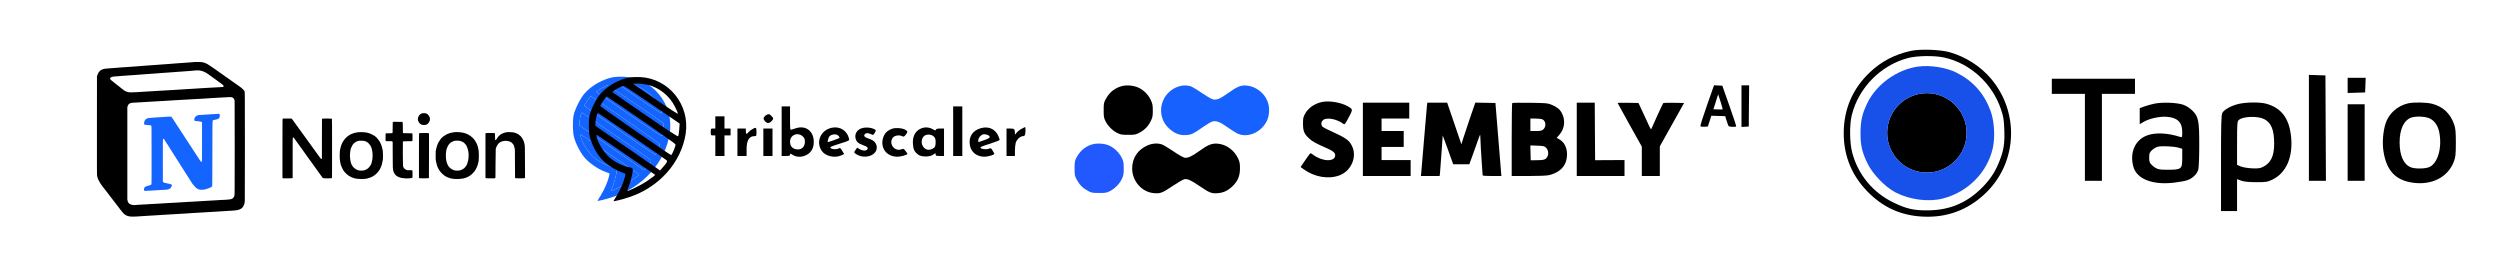
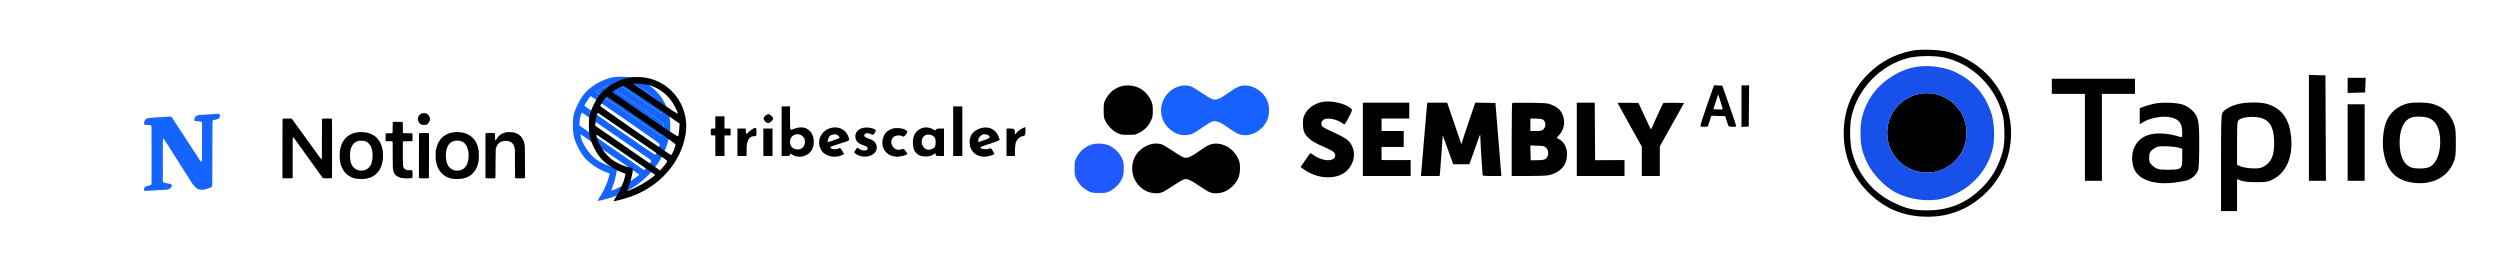
<svg xmlns="http://www.w3.org/2000/svg" width="1540" height="164" viewBox="0 0 1540 164" fill="none">
  <path fill-rule="evenodd" clip-rule="evenodd" d="M260.554 69.703C259.323 69.822 258.282 70.636 257.709 71.929C257.524 72.347 257.465 72.625 257.434 73.211C257.398 73.906 257.413 74.006 257.656 74.612C257.993 75.452 258.393 75.991 258.974 76.383C259.685 76.864 260.205 77.012 261.174 77.01C262.125 77.007 262.717 76.846 263.238 76.446C263.965 75.89 264.343 75.381 264.64 74.557C264.843 73.993 264.865 73.835 264.832 73.194C264.8 72.572 264.752 72.379 264.49 71.833C263.713 70.214 262.434 69.522 260.554 69.703ZM174.124 73.187C174.011 73.349 173.997 75.323 173.995 91.387L173.992 109.406L174.336 109.844H177.12C179.506 109.844 179.93 109.825 180.088 109.715L180.271 109.587V97.294C180.271 85.555 180.278 84.992 180.421 84.816C180.564 84.639 180.581 84.637 180.828 84.765C180.984 84.846 181.275 85.18 181.566 85.612C181.831 86.004 182.121 86.426 182.212 86.549C182.303 86.671 182.513 86.975 182.679 87.223C182.845 87.471 183.04 87.723 183.112 87.784C183.185 87.844 183.245 87.942 183.245 88C183.245 88.059 183.275 88.12 183.311 88.135C183.348 88.15 183.498 88.33 183.644 88.534C183.79 88.739 184.114 89.184 184.363 89.525C184.612 89.866 185.022 90.442 185.275 90.805C185.527 91.169 185.956 91.763 186.227 92.127C186.499 92.49 186.817 92.933 186.934 93.112C187.051 93.29 187.179 93.476 187.218 93.525C187.366 93.708 187.849 94.376 188.235 94.93C188.455 95.244 188.667 95.542 188.706 95.59C188.993 95.949 189.357 96.477 189.357 96.536C189.357 96.576 189.418 96.659 189.492 96.72C189.566 96.782 189.721 96.982 189.836 97.164C189.951 97.346 190.086 97.533 190.137 97.578C190.188 97.624 190.375 97.884 190.552 98.156C190.73 98.429 190.956 98.745 191.055 98.859C191.155 98.972 191.399 99.298 191.597 99.583C192.16 100.389 192.903 101.428 193.445 102.169C193.718 102.541 194.155 103.147 194.417 103.516C194.678 103.884 194.985 104.316 195.098 104.475C195.211 104.634 195.387 104.879 195.489 105.02C195.592 105.161 195.787 105.44 195.923 105.64C196.059 105.84 196.217 106.051 196.273 106.111C196.329 106.17 196.508 106.411 196.671 106.647C196.833 106.884 197.131 107.3 197.333 107.572C197.534 107.845 197.887 108.34 198.118 108.673C198.981 109.919 198.747 109.844 201.76 109.844C204.288 109.844 204.298 109.843 204.426 109.66C204.541 109.495 204.554 107.621 204.554 91.34C204.554 77.345 204.532 73.182 204.455 73.105C204.332 72.982 198.636 72.965 198.442 73.087C198.333 73.156 198.316 74.62 198.3 85.331C198.29 92.021 198.281 97.559 198.279 97.637C198.276 97.821 198.023 97.954 197.792 97.894C197.687 97.867 197.462 97.616 197.257 97.299C197.062 96.999 196.846 96.696 196.777 96.627C196.708 96.557 196.553 96.353 196.434 96.172C196.315 95.992 196.011 95.565 195.758 95.224C195.505 94.884 195.201 94.456 195.082 94.274C194.963 94.093 194.842 93.925 194.812 93.903C194.766 93.867 194.255 93.163 193.593 92.222C193.492 92.079 193.298 91.813 193.161 91.631C193.024 91.45 192.815 91.152 192.695 90.971C192.575 90.789 192.435 90.603 192.382 90.558C192.329 90.512 192.091 90.184 191.852 89.829C191.612 89.473 191.379 89.139 191.333 89.085C191.254 88.994 190.814 88.4 190.493 87.951C190.414 87.84 190.107 87.422 189.812 87.022C189.516 86.623 189.274 86.272 189.274 86.243C189.274 86.214 189.202 86.114 189.114 86.02C188.936 85.829 188.724 85.541 188.143 84.693C187.925 84.375 187.598 83.926 187.416 83.695C187.234 83.464 186.937 83.062 186.755 82.801C186.399 82.29 185.564 81.123 185.126 80.522C184.977 80.318 184.817 80.113 184.77 80.068C184.723 80.023 184.506 79.725 184.289 79.407C184.071 79.089 183.767 78.662 183.613 78.457C183.459 78.253 183.251 77.946 183.15 77.776C183.049 77.606 182.939 77.466 182.906 77.466C182.873 77.466 182.761 77.327 182.658 77.156C182.555 76.986 182.199 76.483 181.867 76.038C181.534 75.593 181.262 75.208 181.262 75.182C181.262 75.156 181.16 75.012 181.035 74.863C180.91 74.714 180.659 74.38 180.478 74.12C180.296 73.859 180.092 73.58 180.023 73.499C179.955 73.417 179.835 73.273 179.756 73.178C179.616 73.01 179.547 73.006 176.932 73.006C174.267 73.006 174.25 73.007 174.124 73.187ZM242.169 75.18L241.929 75.387L241.846 81.776L241.651 81.934C241.472 82.079 241.304 82.092 239.614 82.092C238.6 82.092 237.712 82.114 237.641 82.142C237.526 82.186 237.51 82.467 237.51 84.453V86.713L237.725 86.854C237.911 86.976 238.172 86.993 239.702 86.986L241.465 86.978L241.881 87.394L241.91 95.418C241.94 103.596 241.947 103.783 242.264 105.207C242.513 106.322 243.361 107.666 244.242 108.34C244.567 108.589 245.497 109.06 245.811 109.134C245.947 109.166 246.207 109.263 246.389 109.349C247.189 109.728 250.3 110.014 251.917 109.857C253.404 109.712 253.833 109.642 253.979 109.52C254.095 109.425 254.112 109.131 254.112 107.242C254.112 105.323 254.096 105.06 253.975 104.96C253.87 104.873 253.489 104.847 252.344 104.847H250.849L250.172 104.564C249.036 104.089 248.428 103.314 248.253 102.12C248.137 101.324 248.069 87.687 248.18 87.369C248.237 87.205 248.345 87.107 248.524 87.056C248.667 87.015 249.909 86.985 251.285 86.99C253.523 86.997 253.802 86.984 253.948 86.858C254.104 86.725 254.112 86.608 254.112 84.498C254.112 82.695 254.09 82.259 253.996 82.181C253.914 82.113 253.079 82.08 251.149 82.068C248.806 82.053 248.4 82.032 248.29 81.922C248.179 81.811 248.159 81.366 248.143 78.656C248.125 75.811 248.11 75.497 247.977 75.294L247.831 75.071H245.365C244.009 75.071 242.789 75.049 242.655 75.022C242.467 74.985 242.354 75.022 242.169 75.18ZM220.743 81.436C220.539 81.478 220.082 81.549 219.729 81.594C219.058 81.678 217.991 81.97 217.15 82.299C216.878 82.405 216.562 82.519 216.448 82.552C216.335 82.584 216.112 82.698 215.954 82.805C215.796 82.912 215.622 83 215.568 83C215.514 83 215.365 83.086 215.236 83.191C215.108 83.296 214.864 83.461 214.695 83.559C214.167 83.862 213.075 84.813 212.597 85.385C211.94 86.172 211.958 86.148 211.564 86.771C211.366 87.084 211.156 87.414 211.098 87.504C211.041 87.593 210.936 87.797 210.866 87.956C210.796 88.115 210.652 88.431 210.547 88.658C209.991 89.857 209.472 91.858 209.337 93.325C209.222 94.564 209.222 97.066 209.336 98.338C209.386 98.892 209.518 99.709 209.629 100.155C209.74 100.6 209.856 101.113 209.888 101.295C209.919 101.477 209.972 101.663 210.005 101.708C210.039 101.753 210.149 102.032 210.249 102.328C210.478 102.999 211.133 104.329 211.542 104.952C212.371 106.213 213.571 107.412 214.88 108.287C215.691 108.829 217.318 109.595 217.66 109.596C217.743 109.597 217.912 109.65 218.036 109.714C218.585 110.001 220.927 110.3 222.601 110.296C223.56 110.295 225.472 110.132 226.07 110C226.683 109.866 227.636 109.562 228.383 109.261C230.361 108.466 231.88 107.247 233.318 105.301C233.536 105.006 233.743 104.727 233.778 104.681C233.959 104.446 234.867 102.467 234.991 102.038C235.069 101.766 235.172 101.45 235.219 101.336C235.343 101.036 235.674 99.45 235.823 98.445C235.925 97.762 235.943 97.106 235.911 95.348C235.889 94.122 235.834 92.969 235.788 92.788C235.743 92.606 235.629 92.086 235.535 91.631C235.221 90.123 234.817 88.97 234.145 87.667C233.766 86.931 232.6 85.368 231.931 84.698C231.48 84.248 230.498 83.496 230.361 83.496C230.334 83.496 230.157 83.393 229.967 83.268C229.315 82.838 227.751 82.125 227.287 82.046C227.117 82.017 226.775 81.92 226.525 81.83C226.275 81.739 225.643 81.609 225.121 81.539C223.999 81.391 221.273 81.326 220.743 81.436ZM280.37 81.382C280.351 81.401 279.83 81.475 279.213 81.546C278.595 81.618 277.954 81.733 277.789 81.802C277.624 81.871 277.293 81.969 277.054 82.02C276.815 82.071 276.452 82.195 276.247 82.296C276.043 82.398 275.77 82.506 275.642 82.537C275.513 82.568 275.263 82.685 275.086 82.797C274.909 82.909 274.741 83 274.713 83C274.623 83 273.661 83.608 273.182 83.968C272.736 84.303 271.854 85.14 271.487 85.578C271.227 85.887 270.363 87.201 270.157 87.599C270.059 87.788 269.941 88.011 269.895 88.094C269.503 88.799 268.972 90.355 268.773 91.384C268.712 91.702 268.595 92.203 268.513 92.499C268.383 92.966 268.363 93.391 268.361 95.761C268.359 98.447 268.363 98.502 268.59 99.519C269.071 101.673 269.416 102.746 269.904 103.608C269.955 103.699 270.088 103.954 270.2 104.176C270.381 104.536 270.682 105.032 270.857 105.26C271.786 106.463 272.578 107.271 273.439 107.891C273.734 108.103 274.05 108.336 274.141 108.409C274.232 108.481 274.425 108.591 274.569 108.654C274.714 108.716 274.853 108.802 274.88 108.845C274.906 108.888 275.122 108.987 275.36 109.065C275.598 109.144 275.867 109.254 275.958 109.31C276.187 109.45 277.597 109.894 278.147 109.999C278.397 110.047 278.88 110.107 279.221 110.134C279.561 110.16 280.216 110.22 280.675 110.267C281.618 110.364 284.244 110.189 285.291 109.959C286.004 109.803 287.134 109.448 287.356 109.31C287.447 109.254 287.67 109.159 287.852 109.1C288.262 108.966 289.166 108.474 289.3 108.312C289.355 108.246 289.445 108.192 289.499 108.192C289.726 108.192 291.264 106.798 291.756 106.146C291.859 106.01 292.029 105.81 292.133 105.703C292.61 105.211 293.718 103.211 293.954 102.419C294.019 102.199 294.131 101.906 294.202 101.768C294.273 101.631 294.375 101.245 294.428 100.911C294.482 100.577 294.553 100.267 294.587 100.221C295.047 99.601 295.131 93.465 294.7 91.879C294.626 91.607 294.517 91.139 294.457 90.839C294.398 90.54 294.287 90.15 294.211 89.972C294.135 89.794 294.017 89.466 293.949 89.243C293.881 89.019 293.754 88.704 293.668 88.542C293.581 88.38 293.51 88.217 293.51 88.18C293.51 88.062 292.85 86.937 292.556 86.552C292.4 86.347 292.178 86.041 292.064 85.871C291.679 85.298 290.494 84.202 289.666 83.652C288.832 83.1 287.772 82.505 287.62 82.505C287.575 82.505 287.348 82.415 287.117 82.306C286.885 82.196 286.547 82.079 286.365 82.045C286.184 82.012 285.83 81.914 285.581 81.828C284.934 81.605 282.755 81.35 281.485 81.349C280.891 81.349 280.389 81.364 280.37 81.382ZM312.421 81.376C312.396 81.402 312.099 81.464 311.76 81.513C310.618 81.679 308.876 82.407 308.063 83.059C307.17 83.776 306.591 84.457 306.065 85.41C305.812 85.868 305.608 86.131 305.43 86.23C304.975 86.484 304.951 86.383 304.933 84.125C304.918 82.367 304.9 82.125 304.777 82.035C304.584 81.894 299.564 81.881 299.256 82.021C299.139 82.075 299.044 82.14 299.043 82.167C299.043 82.393 299.042 109.331 299.043 109.407C299.043 109.462 299.125 109.583 299.224 109.675C299.399 109.838 299.502 109.844 302.101 109.844H304.796L305.197 109.417L305.249 100.772C305.28 95.733 305.335 91.955 305.382 91.714C305.702 90.073 306.974 88.169 308.149 87.574C309.437 86.921 310.923 86.634 312.225 86.786C313.163 86.895 314.402 87.255 314.572 87.467C314.594 87.496 314.711 87.571 314.831 87.634C315.383 87.926 316.306 88.977 316.478 89.511C316.531 89.678 316.604 89.851 316.64 89.897C316.675 89.942 316.81 90.463 316.939 91.053L317.173 92.127L317.214 100.847C317.253 108.866 317.267 109.578 317.395 109.705C317.519 109.829 317.814 109.844 320.203 109.843C322.734 109.843 322.887 109.834 323.145 109.677L323.419 109.51L323.385 99.786C323.361 92.552 323.326 89.956 323.252 89.649C323.197 89.422 323.083 88.846 322.999 88.369C322.914 87.892 322.787 87.39 322.715 87.254C322.643 87.118 322.584 86.976 322.584 86.939C322.583 86.795 321.848 85.339 321.724 85.237C321.651 85.177 321.592 85.093 321.592 85.051C321.592 84.936 320.923 84.066 320.642 83.816C320.008 83.251 319.713 83.015 319.465 82.872C319.318 82.787 319.197 82.692 319.197 82.661C319.197 82.63 319.101 82.581 318.984 82.552C318.866 82.522 318.626 82.407 318.449 82.295C318.014 82.021 316.814 81.631 316.058 81.518C315.361 81.414 312.49 81.302 312.421 81.376ZM258.448 81.986C258.357 82.008 258.236 82.064 258.18 82.111C258.098 82.177 258.076 85.023 258.076 95.839V109.483L258.283 109.664C258.487 109.841 258.536 109.844 261.134 109.844C263.767 109.844 264.012 109.821 264.208 109.555C264.241 109.509 264.269 103.331 264.27 95.825L264.271 82.178L264.027 82.052C263.823 81.947 263.367 81.928 261.198 81.936C259.776 81.941 258.539 81.964 258.448 81.986ZM224.501 86.822C225.692 87.181 226.417 87.613 227.192 88.423C227.93 89.195 228.639 90.355 228.8 91.053C228.831 91.189 228.944 91.58 229.049 91.921C229.693 94.001 229.691 97.642 229.045 99.767C228.969 100.017 228.874 100.38 228.833 100.573C228.631 101.539 227.253 103.395 226.265 104.035C225.752 104.367 224.835 104.79 224.336 104.924C223.546 105.137 222.237 105.178 221.321 105.018C219.065 104.625 217.081 102.916 216.327 100.717C216.249 100.49 216.133 100.155 216.07 99.974C216.007 99.792 215.862 99.003 215.748 98.221C215.493 96.481 215.482 95.261 215.708 93.738C215.799 93.124 215.897 92.455 215.926 92.251C216.021 91.568 216.729 89.946 217.314 89.071C217.973 88.085 219.524 87.041 220.675 86.808C220.917 86.759 221.189 86.702 221.28 86.681C221.664 86.595 224.101 86.701 224.501 86.822ZM283.318 86.763C283.902 86.883 284.76 87.239 285.415 87.632C285.798 87.861 286.256 88.307 286.68 88.864C286.87 89.114 287.072 89.368 287.129 89.427C287.288 89.596 287.786 90.68 287.895 91.094C287.948 91.299 288.023 91.504 288.06 91.549C288.097 91.595 288.188 91.948 288.262 92.334C288.336 92.72 288.449 93.277 288.512 93.572C288.781 94.821 288.73 97.061 288.397 98.693C288.217 99.576 287.785 101.086 287.632 101.368C287.189 102.184 286.741 102.797 286.138 103.409C285.517 104.039 284.26 104.716 283.293 104.943C282.431 105.145 280.723 105.146 279.964 104.945C279.352 104.783 278.504 104.389 278.031 104.047C277.854 103.919 277.682 103.814 277.649 103.814C277.529 103.814 276.517 102.772 276.295 102.421C275.894 101.786 275.442 100.889 275.383 100.613C275.351 100.465 275.268 100.23 275.199 100.09C275.129 99.951 274.979 99.31 274.865 98.666C274.468 96.425 274.644 92.819 275.214 91.549C275.276 91.412 275.351 91.208 275.382 91.094C275.479 90.736 275.989 89.718 276.32 89.22C276.687 88.669 277.408 87.941 277.871 87.658C278.15 87.487 278.76 87.181 279.262 86.962C279.457 86.877 280.003 86.732 280.294 86.688C280.886 86.599 282.748 86.645 283.318 86.763Z" fill="black" />
-   <path fill-rule="evenodd" clip-rule="evenodd" d="M118.705 38.315C119.069 38.269 119.515 38.219 119.697 38.205C120.429 38.149 123.688 38.169 124.074 38.232C125.107 38.401 125.825 38.584 126.373 38.816C127.274 39.198 128.328 39.737 128.328 39.816C128.328 39.855 128.374 39.887 128.431 39.887C128.529 39.888 130.544 41.229 131.471 41.91C131.595 42.001 132.007 42.289 132.387 42.551C132.766 42.813 133.244 43.156 133.449 43.314C133.653 43.471 133.928 43.66 134.06 43.734C134.192 43.808 134.372 43.935 134.46 44.017C134.548 44.099 134.997 44.42 135.459 44.731C135.921 45.042 136.317 45.317 136.34 45.343C136.362 45.368 136.676 45.591 137.037 45.838C137.397 46.085 137.75 46.337 137.821 46.397C137.892 46.458 138.309 46.755 138.749 47.058C140.213 48.069 140.976 48.599 141.116 48.703C141.327 48.861 142.329 49.578 142.503 49.697C142.589 49.755 142.755 49.866 142.874 49.945C142.993 50.023 143.239 50.199 143.422 50.335C143.604 50.471 143.823 50.629 143.908 50.686C144.057 50.785 145.035 51.481 145.505 51.822C145.631 51.912 145.949 52.135 146.213 52.317C146.476 52.499 146.807 52.731 146.946 52.834C147.086 52.936 147.331 53.108 147.49 53.216C147.649 53.324 147.868 53.491 147.978 53.588C148.087 53.684 148.198 53.763 148.225 53.764C148.252 53.765 148.4 53.876 148.554 54.012C148.708 54.147 148.857 54.258 148.885 54.258C148.963 54.258 150.149 55.435 150.352 55.714C150.449 55.847 150.598 56.16 150.682 56.408C150.83 56.844 150.836 57.987 150.858 89.981C150.874 112.599 150.854 123.35 150.795 123.886C150.609 125.575 150.488 125.969 149.761 127.262C148.856 128.872 146.647 129.662 142.699 129.79C141.859 129.817 140.818 129.874 140.387 129.917C139.416 130.013 136.297 130.214 133.986 130.33C133.032 130.378 131.489 130.471 130.558 130.535C129.627 130.6 127.936 130.691 126.8 130.739C125.664 130.786 124.512 130.862 124.239 130.908C123.807 130.98 121.465 131.118 117.88 131.281C117.289 131.308 115.969 131.4 114.947 131.485C113.925 131.57 112.383 131.663 111.52 131.69C110.657 131.718 109.374 131.792 108.67 131.856C107.136 131.995 104.931 132.125 102.352 132.23C101.307 132.272 100.136 132.344 99.75 132.39C99.365 132.436 97.915 132.53 96.529 132.599C95.143 132.668 93.526 132.76 92.936 132.804C91.733 132.894 88.579 133.093 86.328 133.222C85.51 133.269 84.47 133.339 84.015 133.379C82.953 133.471 80.842 133.473 80.257 133.383C79.051 133.196 78.466 133.038 77.817 132.722C77.433 132.535 77.119 132.35 77.119 132.311C77.119 132.272 77.042 132.215 76.949 132.186C76.607 132.077 75.227 130.604 74.561 129.637C74.454 129.481 74.167 129.115 73.874 128.762C73.819 128.696 73.596 128.398 73.379 128.101C72.947 127.51 72.713 127.206 72.435 126.872C72.109 126.481 71.299 125.425 70.967 124.96C70.789 124.71 70.558 124.417 70.453 124.308C70.349 124.2 70.263 124.079 70.263 124.04C70.263 124.001 70.198 123.902 70.119 123.821C70.039 123.74 69.863 123.53 69.726 123.354C69.59 123.177 69.346 122.863 69.185 122.654C68.522 121.799 67.656 120.668 67.211 120.077C66.951 119.73 66.695 119.396 66.643 119.333C66.507 119.171 66.082 118.624 65.555 117.932C65.305 117.604 64.99 117.194 64.853 117.021C64.717 116.848 64.475 116.533 64.316 116.321C64.157 116.11 63.832 115.702 63.594 115.416C63.355 115.13 63.16 114.858 63.16 114.813C63.16 114.767 63.104 114.673 63.035 114.604C62.757 114.326 61.673 112.796 61.673 112.681C61.673 112.65 61.621 112.566 61.556 112.494C61.285 112.193 60.324 110.283 60.232 109.865C60.2 109.717 60.123 109.494 60.062 109.369C60.002 109.245 59.892 108.771 59.818 108.317C59.696 107.564 59.687 104.799 59.708 77.261L59.732 47.031L60.016 46.205C60.171 45.751 60.378 45.267 60.475 45.131C60.572 44.995 60.701 44.76 60.761 44.61C60.868 44.344 61.878 43.273 62.022 43.273C62.061 43.273 62.194 43.2 62.317 43.11C62.44 43.02 62.9 42.818 63.338 42.66C64.013 42.417 64.315 42.359 65.294 42.286C65.931 42.238 66.501 42.181 66.561 42.16C66.678 42.12 68.096 42.015 71.089 41.826C72.89 41.712 74.46 41.582 75.054 41.497C75.213 41.474 76.142 41.419 77.119 41.373C78.095 41.328 79.173 41.255 79.514 41.212C80.08 41.141 81.932 41.005 85.172 40.796C85.853 40.752 86.689 40.68 87.03 40.636C87.371 40.591 88.672 40.496 89.921 40.424C91.17 40.352 92.973 40.223 93.927 40.136C94.881 40.05 96.2 39.957 96.859 39.93C97.518 39.903 98.465 39.828 98.965 39.763C99.867 39.647 101.454 39.534 104.19 39.391C104.975 39.35 105.644 39.3 105.677 39.279C105.711 39.259 106.649 39.18 107.762 39.105C108.875 39.03 110.213 38.933 110.735 38.891C113.546 38.661 114.901 38.564 116.393 38.486C117.301 38.439 118.342 38.362 118.705 38.315ZM126.015 44.348C125.597 44.099 124.607 43.749 123.804 43.567C123.048 43.395 122.659 43.355 121.732 43.355C121.105 43.355 120.574 43.373 120.553 43.394C120.492 43.455 117.99 43.672 116.682 43.728C116.023 43.757 115.001 43.833 114.41 43.897C113.186 44.031 111.445 44.155 109.29 44.262C108.472 44.303 107.283 44.393 106.647 44.462C106.011 44.531 104.71 44.627 103.756 44.676C102.802 44.724 101.649 44.801 101.195 44.847C100.019 44.966 98.508 45.08 96.322 45.215C95.277 45.279 94.125 45.368 93.762 45.412C93.398 45.456 91.986 45.553 90.623 45.627C89.26 45.701 87.699 45.813 87.154 45.877C86.609 45.941 85.475 46.034 84.635 46.085C83.794 46.136 82.679 46.211 82.157 46.252C80.046 46.419 77.818 46.573 76.293 46.657C75.407 46.705 74.478 46.78 74.228 46.824C73.978 46.867 73.067 46.941 72.204 46.988C70.065 47.104 69.746 47.141 68.976 47.371C68.323 47.565 68.078 47.732 67.879 48.119C67.678 48.508 67.994 49.041 68.774 49.633C68.924 49.746 69.162 49.936 69.304 50.055C69.551 50.263 70.827 51.287 71.254 51.621C71.368 51.71 71.613 51.903 71.799 52.05C71.985 52.197 72.409 52.522 72.741 52.771C73.072 53.021 73.453 53.328 73.586 53.453C73.719 53.578 73.848 53.68 73.873 53.68C73.922 53.68 74.405 54.071 74.816 54.444C74.954 54.569 75.087 54.671 75.111 54.671C75.136 54.671 75.276 54.773 75.423 54.898C76.156 55.522 76.335 55.662 76.401 55.662C76.441 55.662 76.588 55.743 76.727 55.843C77.189 56.172 78.108 56.566 78.806 56.735C79.663 56.942 81.862 56.962 83.809 56.782C84.513 56.717 85.814 56.64 86.7 56.611C87.585 56.583 89.091 56.49 90.045 56.405C90.999 56.319 92.857 56.208 94.175 56.156C95.492 56.105 97.443 55.99 98.511 55.902C99.578 55.813 101.418 55.704 102.599 55.659C103.78 55.614 105.1 55.543 105.531 55.5C106.433 55.411 109.683 55.206 112.098 55.086C113.006 55.041 114.419 54.951 115.236 54.886C116.054 54.821 117.336 54.745 118.086 54.717C120.162 54.64 122.211 54.513 123.537 54.378C124.196 54.312 125.646 54.221 126.759 54.177C127.871 54.133 129.804 54.023 131.053 53.933C132.303 53.842 134.124 53.746 135.101 53.719C136.077 53.692 137.036 53.63 137.231 53.581C137.594 53.489 137.826 53.262 137.826 52.999C137.826 52.793 137.213 52.144 136.681 51.788C135.951 51.3 135.885 51.251 135.679 51.057C135.571 50.955 135.456 50.872 135.423 50.872C135.391 50.872 135.214 50.751 135.031 50.603C134.848 50.456 134.561 50.242 134.395 50.128C134.229 50.015 134.031 49.866 133.956 49.798C133.881 49.73 133.523 49.473 133.159 49.226C132.362 48.686 131.564 48.11 131.146 47.774C130.977 47.638 130.617 47.378 130.347 47.196C130.077 47.014 129.819 46.825 129.773 46.776C129.728 46.727 129.449 46.528 129.154 46.333C128.859 46.139 128.58 45.938 128.534 45.886C128.464 45.806 128.128 45.58 127.13 44.943C127.039 44.885 126.779 44.744 126.552 44.63C126.325 44.516 126.083 44.389 126.015 44.348ZM144.523 62.037C144.352 60.922 143.731 60.156 142.803 59.914C142.545 59.847 142.036 59.797 141.67 59.804C140.561 59.824 136.779 60.02 135.638 60.117C134.444 60.218 132.609 60.324 129.815 60.454C128.792 60.501 127.733 60.576 127.461 60.62C127.188 60.664 126.054 60.737 124.941 60.783C121.333 60.93 119.464 61.031 118.705 61.119C118.297 61.166 117.07 61.239 115.98 61.28C114.89 61.322 113.31 61.41 112.47 61.478C110.939 61.601 109.266 61.698 105.944 61.856C104.968 61.902 103.5 61.995 102.682 62.062C101.864 62.129 99.931 62.241 98.387 62.311C96.842 62.381 94.928 62.493 94.133 62.56C93.338 62.626 91.461 62.739 89.962 62.809C88.463 62.88 86.921 62.974 86.534 63.016C86.148 63.059 84.867 63.133 83.687 63.179C81.227 63.278 81.068 63.294 80.34 63.537C79.914 63.678 79.706 63.812 79.334 64.186C78.92 64.602 78.841 64.737 78.653 65.354L78.44 66.052V123.109L78.651 123.836C78.91 124.731 79.293 125.275 79.939 125.668C80.76 126.168 82.317 126.454 83.356 126.294C83.673 126.245 84.676 126.166 85.585 126.117C86.493 126.069 88.277 125.974 89.549 125.906C90.821 125.839 92.624 125.73 93.555 125.665C94.486 125.6 96.215 125.506 97.396 125.456C98.577 125.406 99.803 125.33 100.121 125.288C100.439 125.245 101.555 125.173 102.599 125.128C106.976 124.937 108.251 124.869 108.877 124.793C109.24 124.749 110.727 124.657 112.18 124.589C113.634 124.52 115.548 124.41 116.434 124.345C117.32 124.279 118.992 124.183 120.151 124.132C122.627 124.024 124.289 123.925 125.602 123.809C126.125 123.763 127.76 123.667 129.236 123.597C130.713 123.526 132.311 123.433 132.788 123.389C133.265 123.345 134.454 123.272 135.431 123.225C136.408 123.179 137.969 123.105 138.9 123.06C141.083 122.956 142.241 122.786 142.915 122.469C143.288 122.294 144.02 121.62 144.021 121.451C144.022 121.405 144.08 121.255 144.152 121.119C144.223 120.983 144.343 120.667 144.419 120.417C144.548 119.996 144.56 117.835 144.581 91.261C144.595 73.019 144.574 62.369 144.523 62.037Z" fill="black" />
  <path d="M133.242 70.204C132.833 70.239 131.57 70.309 130.434 70.359C127.916 70.471 122.269 70.843 121.976 70.917C121.549 71.024 120.843 71.437 120.472 71.796C119.968 72.284 119.724 72.804 119.675 73.496C119.64 73.99 119.656 74.073 119.831 74.274C120.019 74.491 120.081 74.505 121.349 74.621C123.015 74.773 123.652 74.878 124.095 75.073L124.446 75.228V87.314L124.446 87.994L124.446 89.556V89.557C124.448 98.417 124.448 99.683 124.185 99.74C124.141 99.749 124.09 99.725 124.031 99.697C124.003 99.684 123.972 99.67 123.94 99.658C123.739 99.583 123.514 99.305 122.917 98.397C122.497 97.757 122.105 97.144 122.048 97.034C121.99 96.925 121.919 96.817 121.889 96.795C121.86 96.772 121.746 96.605 121.636 96.423C121.526 96.241 121.405 96.055 121.366 96.01C121.328 95.965 121.133 95.667 120.934 95.349C120.734 95.031 120.531 94.725 120.483 94.669C120.434 94.613 120.315 94.427 120.218 94.256C120.12 94.085 119.977 93.871 119.9 93.78C119.823 93.689 119.708 93.516 119.645 93.394C119.583 93.273 119.361 92.92 119.153 92.609C118.945 92.299 118.621 91.804 118.434 91.509C118.248 91.213 118.049 90.919 117.992 90.855C117.936 90.791 117.829 90.621 117.756 90.476C117.682 90.332 117.575 90.161 117.519 90.097C117.462 90.033 117.334 89.853 117.235 89.697C116.828 89.059 116.705 88.868 116.31 88.262C116.083 87.914 115.364 86.82 114.713 85.831C114.061 84.843 113.506 83.978 113.48 83.91C113.453 83.842 113.408 83.767 113.38 83.745C113.352 83.722 113.161 83.443 112.956 83.125C112.432 82.314 112.358 82.202 111.938 81.597C111.733 81.302 111.565 81.018 111.563 80.967C111.562 80.916 111.502 80.826 111.431 80.766C111.36 80.707 111.224 80.507 111.131 80.323C111.037 80.138 110.935 79.968 110.904 79.945C110.854 79.908 110.323 79.126 110.116 78.782C110.07 78.707 109.961 78.538 109.873 78.407C109.785 78.277 109.41 77.705 109.04 77.137C108.67 76.569 108.296 75.997 108.209 75.866C108.122 75.734 108.013 75.568 107.968 75.496C107.923 75.425 107.566 74.882 107.176 74.29C106.787 73.698 106.341 73.011 106.187 72.764C105.863 72.244 105.645 71.997 105.396 71.865C105.204 71.764 102.651 71.861 101.484 72.014C100.855 72.097 99.219 72.2 96.24 72.346C95.331 72.391 94.253 72.466 93.844 72.513C93.435 72.56 92.642 72.633 92.081 72.675C91.222 72.74 90.978 72.79 90.541 72.995C89.53 73.468 88.892 74.393 88.781 75.551C88.713 76.244 88.781 76.614 89.004 76.778C89.152 76.888 89.586 76.937 91.449 77.058C92.176 77.106 92.836 77.164 92.916 77.188C92.996 77.212 93.126 77.35 93.205 77.494C93.34 77.741 93.35 78.823 93.371 95.472C93.388 108.708 93.37 113.246 93.299 113.418C93.159 113.755 92.784 114.034 92.381 114.1C92.186 114.133 91.845 114.227 91.623 114.311C91.4 114.395 91.011 114.507 90.757 114.559C90.115 114.692 89.516 114.984 89.19 115.323C88.825 115.702 88.567 116.592 88.689 117.052C88.831 117.589 88.992 117.636 90.351 117.537C91 117.49 92.238 117.428 93.101 117.4C93.964 117.372 95.209 117.298 95.868 117.235C96.526 117.172 97.976 117.081 99.089 117.033C100.202 116.984 101.577 116.912 102.145 116.872C104.12 116.733 105.011 116.258 105.599 115.029C105.92 114.36 105.99 114.05 105.873 113.83C105.778 113.652 104.802 113.312 103.921 113.149C103.648 113.099 103.072 112.97 102.641 112.862C102.209 112.754 101.658 112.64 101.417 112.61C101.064 112.564 100.914 112.493 100.653 112.244L100.328 111.935L100.313 100.545C100.297 87.938 100.312 85.812 100.423 85.674C100.554 85.511 100.893 85.493 101.028 85.642C101.097 85.719 101.154 85.815 101.154 85.857C101.154 85.898 101.279 86.118 101.433 86.346C102.025 87.224 102.641 88.191 102.641 88.242C102.641 88.271 102.709 88.368 102.793 88.457C102.876 88.547 102.996 88.722 103.06 88.846C103.123 88.971 103.37 89.362 103.61 89.717C103.849 90.072 104.045 90.377 104.045 90.396C104.045 90.427 104.63 91.355 105.24 92.293C105.388 92.52 105.616 92.877 105.748 93.086L106.44 94.188C106.69 94.586 107.015 95.092 107.163 95.314C107.31 95.536 107.431 95.74 107.431 95.769C107.431 95.798 107.515 95.925 107.617 96.052C107.719 96.179 107.914 96.472 108.051 96.704C108.187 96.935 108.57 97.543 108.902 98.054C109.233 98.565 109.603 99.151 109.724 99.355C109.844 99.56 109.965 99.746 109.992 99.768C110.019 99.791 110.131 99.958 110.241 100.14C110.35 100.322 110.488 100.519 110.546 100.579C110.605 100.639 110.652 100.729 110.652 100.778C110.652 100.827 110.739 100.983 110.845 101.123C110.951 101.264 111.2 101.658 111.398 101.998C111.597 102.339 111.835 102.715 111.928 102.834C112.095 103.047 112.314 103.395 112.545 103.811C112.609 103.927 112.86 104.312 113.103 104.667C113.345 105.022 113.543 105.331 113.543 105.355C113.543 105.379 113.647 105.554 113.773 105.743C113.9 105.932 114.039 106.147 114.083 106.22C114.127 106.293 114.234 106.46 114.321 106.591C114.408 106.723 114.598 107.016 114.744 107.243C114.889 107.47 115.217 107.981 115.473 108.378C115.729 108.775 115.939 109.118 115.939 109.14C115.939 109.161 116.045 109.338 116.174 109.533C116.304 109.727 116.502 110.035 116.616 110.217C116.729 110.398 117.138 111.03 117.525 111.621C117.912 112.211 118.276 112.787 118.335 112.901C118.393 113.014 118.463 113.126 118.491 113.149C118.518 113.171 118.688 113.376 118.868 113.603C119.048 113.83 119.215 114.035 119.24 114.057C119.264 114.08 119.544 114.395 119.862 114.757C120.909 115.949 121.38 116.297 122.398 116.63C123.106 116.861 123.256 116.881 124.322 116.88C125.341 116.88 125.605 116.848 126.552 116.616C127.143 116.471 127.733 116.297 127.863 116.23C127.994 116.162 128.273 116.054 128.483 115.99C129.199 115.771 130.591 115.015 130.703 114.784C130.785 114.614 130.811 110.423 130.827 94.635C130.828 92.951 130.83 91.406 130.831 89.988L130.831 89.94C130.843 75.206 130.844 74.282 131.2 74.115C131.224 74.104 131.249 74.096 131.276 74.087C131.316 74.075 131.359 74.062 131.406 74.036C131.597 73.929 132.089 73.805 132.686 73.713C134.66 73.412 135.264 72.91 135.399 71.463C135.459 70.814 135.344 70.329 135.1 70.198C134.929 70.107 134.357 70.109 133.242 70.204Z" fill="#1464FF" />
  <path fill-rule="evenodd" clip-rule="evenodd" d="M377.85 47.541C371.494 48.678 364.441 52.644 360.156 57.49C357.624 60.354 354.113 67.299 353.375 70.902C352.648 74.457 352.747 81.128 353.576 84.398C354.632 88.568 357.662 94.363 360.368 97.388C363.265 100.628 368.501 104.217 372.523 105.721L375.484 106.829L375.172 108.518C374.68 111.19 372.398 116.543 370.236 120.094C369.144 121.888 368.176 123.484 368.085 123.641C367.821 124.097 373.381 122.718 377.951 121.194C396.284 115.082 409.79 99.88 412.539 82.262C415.324 64.413 402.151 48.046 384.376 47.272C382.155 47.175 379.218 47.296 377.85 47.541ZM388.976 51.996C396.226 53.705 402.552 58.749 405.955 65.534C406.974 67.565 407.807 69.511 407.807 69.858C407.807 70.204 401.943 66.45 394.777 61.514C387.61 56.579 381.329 52.256 380.819 51.907C379.998 51.346 380.239 51.275 382.932 51.281C384.604 51.285 387.324 51.607 388.976 51.996ZM391.891 64.305L408.842 75.927L408.568 79.653C408.417 81.701 408.105 83.566 407.875 83.796C407.63 84.04 399.194 78.525 387.558 70.512C376.613 62.975 367.568 56.724 367.458 56.62C366.976 56.164 373.048 52.683 374.326 52.683C374.663 52.683 382.567 57.913 391.891 64.305ZM385.104 73.652C396.605 81.569 406.128 88.342 406.266 88.704C406.57 89.495 404.093 95.51 403.543 95.316C402.339 94.892 359.953 65.51 359.934 65.086C359.909 64.542 363.556 59.257 363.956 59.257C364.087 59.257 373.603 65.735 385.104 73.652ZM379.633 83.81C390.867 91.526 400.356 98.126 400.719 98.477C401.469 99.203 401.12 99.871 398.326 103.055L396.772 104.826L376.815 91.044L356.858 77.263L356.992 75.421C357.231 72.132 358.082 69.094 358.665 69.45C358.963 69.632 368.398 76.093 379.633 83.81ZM376.02 95.29C385.626 101.889 393.575 107.365 393.686 107.461C393.924 107.666 393.214 108.222 388.576 111.468C385.581 113.564 376.975 117.806 376.565 117.389C376.49 117.313 376.946 115.983 377.577 114.433C378.209 112.883 379.071 109.855 379.495 107.702C380.361 103.294 380.334 103.235 377.185 102.732C374.608 102.32 369.606 99.972 366.845 97.879C362.871 94.866 358.563 88.329 357.697 83.999C357.49 82.964 357.567 82.684 357.985 82.942C358.298 83.135 366.414 88.692 376.02 95.29Z" fill="#1464FF" />
-   <path d="M385.104 73.652C396.605 81.569 406.128 88.342 406.266 88.704C406.57 89.495 404.093 95.51 403.543 95.316C402.339 94.892 359.953 65.51 359.934 65.086C359.909 64.542 363.556 59.257 363.956 59.257C364.087 59.257 373.603 65.735 385.104 73.652Z" fill="#1464FF" />
  <path d="M391.891 64.305L408.842 75.927L408.568 79.653C408.417 81.701 408.105 83.566 407.875 83.796C407.63 84.04 399.194 78.525 387.558 70.512C376.613 62.975 367.568 56.724 367.458 56.62C366.976 56.164 373.048 52.683 374.326 52.683C374.663 52.683 382.567 57.913 391.891 64.305Z" fill="#1464FF" />
  <path d="M388.976 51.996C396.226 53.705 402.552 58.749 405.955 65.534C406.974 67.565 407.807 69.511 407.807 69.858C407.807 70.204 401.943 66.45 394.777 61.514C387.61 56.579 381.329 52.256 380.819 51.907C379.998 51.346 380.239 51.275 382.932 51.281C384.604 51.285 387.324 51.607 388.976 51.996Z" fill="#1464FF" />
-   <path d="M379.633 83.81C390.867 91.526 400.356 98.126 400.719 98.477C401.469 99.203 401.12 99.871 398.326 103.055L396.772 104.826L376.815 91.044L356.858 77.263L356.992 75.421C357.231 72.132 358.082 69.094 358.665 69.45C358.963 69.632 368.398 76.093 379.633 83.81Z" fill="#1464FF" />
-   <path d="M376.02 95.29C385.626 101.889 393.575 107.365 393.686 107.461C393.924 107.666 393.214 108.222 388.576 111.468C385.581 113.564 376.975 117.806 376.565 117.389C376.49 117.313 376.946 115.983 377.577 114.433C378.209 112.883 379.071 109.855 379.495 107.702C380.361 103.294 380.334 103.235 377.185 102.732C374.608 102.32 369.606 99.972 366.845 97.879C362.871 94.866 358.563 88.329 357.697 83.999C357.49 82.964 357.567 82.684 357.985 82.942C358.298 83.135 366.414 88.692 376.02 95.29Z" fill="#1464FF" />
  <path fill-rule="evenodd" clip-rule="evenodd" d="M387.675 47.732C381.318 48.869 374.265 52.836 369.98 57.682C367.448 60.545 363.937 67.491 363.2 71.094C362.472 74.649 362.571 81.32 363.4 84.59C364.456 88.76 367.486 94.554 370.192 97.58C373.09 100.819 378.325 104.409 382.347 105.912L385.308 107.02L384.997 108.709C384.505 111.381 382.222 116.734 380.06 120.286C378.968 122.079 378 123.675 377.909 123.833C377.645 124.288 383.205 122.909 387.776 121.385C406.108 115.273 419.614 100.071 422.363 82.454C425.148 64.605 411.975 48.237 394.2 47.463C391.979 47.366 389.042 47.487 387.675 47.732ZM398.8 52.188C406.05 53.897 412.376 58.94 415.779 65.725C416.798 67.756 417.632 69.702 417.632 70.049C417.632 70.395 411.767 66.641 404.601 61.705C397.434 56.77 391.153 52.447 390.643 52.099C389.823 51.538 390.063 51.467 392.757 51.473C394.428 51.477 397.148 51.798 398.8 52.188ZM401.715 64.497L418.667 76.119L418.392 79.844C418.241 81.893 417.929 83.757 417.699 83.987C417.455 84.232 409.018 78.716 397.382 70.703C386.437 63.167 377.392 56.916 377.282 56.811C376.8 56.355 382.872 52.874 384.15 52.874C384.487 52.874 392.392 58.104 401.715 64.497ZM394.928 73.843C406.429 81.76 415.952 88.534 416.09 88.895C416.394 89.686 413.917 95.702 413.367 95.508C412.163 95.084 369.778 65.701 369.758 65.278C369.733 64.734 373.38 59.449 373.78 59.449C373.911 59.449 383.427 65.926 394.928 73.843ZM481.495 80.814V96.076H484.077C486.06 96.076 486.66 95.912 486.66 95.371C486.66 94.464 486.801 94.481 488.644 95.604C491.587 97.399 496.381 96.599 498.956 93.884C500.62 92.131 501.284 90.263 501.284 87.337C501.285 80.999 496.688 77.255 490.835 78.826C489.443 79.2 487.933 79.664 487.482 79.858C486.719 80.185 486.66 79.683 486.66 72.882V65.553H484.077H481.495V80.814ZM587.15 80.814V96.076H589.968H592.785V80.814V65.553H589.968H587.15V80.814ZM389.457 84.001C400.691 91.717 410.18 98.318 410.543 98.668C411.293 99.394 410.944 100.062 408.15 103.247L406.596 105.018L386.639 91.236L366.682 77.454L366.816 75.612C367.055 72.324 367.906 69.286 368.49 69.642C368.787 69.823 378.222 76.284 389.457 84.001ZM472.251 70.722C471.687 70.949 470.978 71.596 470.677 72.159C470.225 73.004 470.29 73.4 471.045 74.416C472.289 76.089 473.7 76.208 475.145 74.763C476.618 73.29 476.622 72.847 475.176 71.402C473.921 70.146 473.769 70.11 472.251 70.722ZM440.641 75.414V79.171H439.232C437.876 79.171 437.824 79.249 437.824 81.284C437.824 83.319 437.876 83.397 439.232 83.397H440.641V89.737V96.076H443.459H446.276V89.737V83.397H448.154H450.033V81.284V79.171H448.154H446.276V75.414V71.658H443.459H440.641V75.414ZM512.487 78.673C505.643 80.048 502.414 87.231 506.122 92.834C508.356 96.209 514.159 97.588 518.238 95.712L519.998 94.902L518.797 92.904C517.711 91.097 517.5 90.959 516.582 91.451C515.222 92.178 512.47 92.034 511.627 91.191C511.033 90.597 511.729 90.264 517.118 88.565C523.248 86.633 523.287 86.612 522.988 85.361C521.817 80.454 517.453 77.675 512.487 78.673ZM531.528 78.792C528.161 79.525 526.236 82.366 527.067 85.376C527.651 87.492 528.552 88.265 531.884 89.51C534.166 90.362 534.587 90.694 534.467 91.541C534.264 92.964 531.732 93.154 529.616 91.906L528.012 90.959L526.98 92.41C525.967 93.832 525.964 93.873 526.848 94.548C532.263 98.688 540.95 95.764 540.033 90.109C539.662 87.822 538.15 86.359 535.197 85.428C532.608 84.612 531.823 83.724 532.728 82.633C533.414 81.807 534.919 81.816 536.529 82.655C537.887 83.364 538.14 83.224 539.199 81.183C539.675 80.265 539.586 80.066 538.439 79.487C536.675 78.596 533.77 78.304 531.528 78.792ZM568.427 78.757C564.185 80.017 562.053 83.454 562.343 88.568C562.539 92.043 563.271 93.506 565.73 95.342C567.659 96.783 572.894 96.724 574.902 95.24C576.318 94.193 576.35 94.19 576.35 95.123C576.35 95.965 576.65 96.076 578.933 96.076H581.515V87.623V79.171H579.153C577.477 79.171 576.711 79.378 576.518 79.881C576.282 80.494 576.044 80.468 574.771 79.686C572.876 78.521 570.429 78.163 568.427 78.757ZM604.368 78.906C599.03 80.339 596.435 84.452 597.507 89.784C598.332 93.891 601.844 96.546 606.451 96.546C608.621 96.546 612.524 95.375 612.493 94.733C612.485 94.568 612.002 93.659 611.42 92.713C610.535 91.274 610.223 91.073 609.501 91.476C608.25 92.177 604.963 92.02 604.165 91.222C603.566 90.623 604.245 90.297 609.638 88.597C613.024 87.529 615.795 86.444 615.795 86.185C615.795 85.926 615.468 84.932 615.068 83.976C613.222 79.558 609.143 77.625 604.368 78.906ZM629.531 79.216C628.433 79.762 627.007 80.836 626.361 81.603L625.186 82.999V81.828C625.186 79.562 624.765 79.171 622.319 79.171H620.021V87.623V96.076H622.604H625.186L625.189 92.906C625.19 91.163 625.408 88.957 625.672 88.006C626.231 85.993 628.523 83.867 630.131 83.867C631.026 83.867 631.307 83.555 631.542 82.297C631.705 81.434 631.767 80.165 631.681 79.477L631.526 78.225L629.531 79.216ZM463.181 79.706C462.277 80.257 461.261 81.101 460.924 81.583C459.986 82.92 459.424 82.632 459.424 80.814V79.171H456.842H454.259V87.623V96.076H457.076H459.894V92.061C459.894 86.504 461.438 83.867 464.694 83.867C465.962 83.867 465.998 83.795 465.998 81.284C465.998 78.354 465.687 78.179 463.181 79.706ZM549.462 79.345C546.37 80.497 544.761 82.187 543.919 85.165C542.191 91.281 546.247 96.508 552.744 96.535C554.967 96.544 558.975 95.414 558.975 94.778C558.975 94.637 558.449 93.832 557.807 92.989C556.732 91.58 556.529 91.498 555.277 91.971C551.038 93.572 547.242 88.487 549.954 84.839C550.979 83.46 554 82.963 555.731 83.89C556.615 84.363 556.893 84.258 557.845 83.094C559.307 81.307 559.25 80.746 557.514 79.848C555.471 78.792 551.595 78.549 549.462 79.345ZM470.225 87.623V96.076H473.042H475.86V87.623V79.171H473.042H470.225V87.623ZM494.643 84.157C495.542 85.03 495.817 85.777 495.817 87.35C495.817 90.792 493.273 92.745 489.953 91.851C487.795 91.27 486.656 89.686 486.67 87.288C486.696 83.023 491.522 81.128 494.643 84.157ZM516.596 83.778C516.919 84.184 517.183 84.668 517.183 84.853C517.183 85.198 510.088 87.729 509.834 87.475C509.758 87.398 509.915 86.539 510.184 85.565C510.548 84.248 511.055 83.631 512.167 83.156C513.866 82.43 515.732 82.692 516.596 83.778ZM609.103 83.519C610.335 84.49 609.576 85.229 606.168 86.375L602.646 87.559V86.264C602.646 84.995 604.021 83.305 605.464 82.801C606.325 82.501 608.306 82.891 609.103 83.519ZM385.844 95.482C395.45 102.08 403.4 107.557 403.51 107.652C403.748 107.857 403.038 108.414 398.4 111.659C395.405 113.756 386.799 117.998 386.389 117.58C386.314 117.504 386.77 116.174 387.401 114.624C388.033 113.075 388.896 110.046 389.319 107.893C390.186 103.486 390.158 103.427 387.009 102.923C384.432 102.511 379.43 100.164 376.669 98.07C372.696 95.057 368.388 88.521 367.522 84.19C367.315 83.156 367.391 82.875 367.809 83.133C368.122 83.327 376.238 88.884 385.844 95.482ZM575.197 84.08C576.077 84.96 576.35 85.73 576.35 87.329C576.35 90.089 576.03 90.809 574.438 91.632C571.77 93.012 569.278 92.083 568.103 89.269C567.309 87.368 567.941 84.688 569.429 83.646C571.044 82.514 573.842 82.725 575.197 84.08Z" fill="black" />
  <path d="M726.238 53.188C716.828 56.128 712.433 66.738 717.075 75.311C718.626 78.177 722.18 81.304 725.158 82.423C727.037 83.129 728.306 83.309 730.606 83.196C733.911 83.033 734.99 82.503 742.033 77.59C743.989 76.225 746.252 74.959 747.063 74.776C749.304 74.271 751.678 75.19 755.847 78.178C757.904 79.653 760.613 81.401 761.869 82.063C768.186 85.399 777.124 81.638 780.506 74.221C782.102 70.72 782.195 66.014 780.742 62.289C778.714 57.089 773.365 53.13 767.761 52.681C764.345 52.406 762.051 53.36 756.435 57.393C751.432 60.986 749.294 61.831 746.973 61.136C746.031 60.854 743.138 59.176 740.544 57.407C737.951 55.638 735.035 53.83 734.063 53.389C732.014 52.458 728.833 52.377 726.238 53.188Z" fill="#1761FE" />
  <path fill-rule="evenodd" clip-rule="evenodd" d="M690.001 53.363C685.916 54.774 683.12 57.273 680.869 61.523C679.984 63.194 679.854 64.019 679.857 67.918C679.86 71.764 680.003 72.683 680.869 74.434C682.358 77.442 685.194 80.36 688.019 81.791C690.312 82.954 690.873 83.055 694.99 83.055C699.28 83.055 699.579 82.994 702.164 81.593C705.289 79.898 707.427 77.625 709.007 74.314C709.959 72.32 710.126 71.394 710.126 68.132C710.126 64.797 709.964 63.943 708.889 61.616C707.125 57.796 703.58 54.591 699.839 53.436C696.401 52.374 692.938 52.348 690.001 53.363ZM1051.47 64.958C1048.67 72.902 1047.24 77.532 1047.5 77.793C1047.73 78.019 1048.84 78.144 1049.97 78.071L1052.04 77.938L1053.11 74.62L1054.18 71.302L1058.45 71.422L1062.72 71.543L1063.58 74.322C1064.06 75.85 1064.6 77.337 1064.79 77.626C1065.17 78.192 1069.18 78.368 1069.49 77.832C1069.59 77.656 1067.71 71.948 1065.31 65.147L1060.95 52.782L1058.39 52.657L1055.84 52.531L1051.47 64.958ZM1072.76 65.382V78.196L1075 78.067L1077.24 77.938L1077.35 65.254L1077.47 52.569H1075.11H1072.76V65.382ZM1061.12 67.337C1061.01 67.445 1059.7 67.476 1058.19 67.406L1055.46 67.279L1056.93 62.686L1058.39 58.093L1059.86 62.617C1060.66 65.105 1061.23 67.229 1061.12 67.337ZM814.452 62.804C809.729 63.804 805.96 66.421 803.907 70.128C802.776 72.169 802.651 72.779 802.654 76.233C802.658 80.754 803.377 82.487 806.414 85.286C808.474 87.184 810.513 88.32 816.621 90.969C821.076 92.901 822.478 94.019 822.478 95.641C822.478 99.809 814.681 99.653 808.969 95.371C808.222 94.812 807.455 94.363 807.263 94.373C807.072 94.383 805.623 96.303 804.044 98.64L801.174 102.888L802.978 104.204C809.692 109.102 818.382 110.582 825.209 107.991C832.267 105.312 836.005 96.779 832.973 90.269C831.07 86.183 829.517 85.123 817.218 79.52C815.85 78.897 814.555 78.059 814.34 77.657C813.61 76.293 813.912 74.832 815.123 73.878C817.342 72.128 823.471 73.303 827.439 76.239C828.331 76.898 828.402 76.815 830.769 72.383L830.851 72.23C832.342 69.437 832.979 68.246 832.67 67.398C832.441 66.766 831.688 66.325 830.375 65.556L830.278 65.499C826.256 63.142 818.829 61.877 814.452 62.804ZM839.533 85.826V108.425H854.243H868.953V103.521V98.618H859.999H851.045V94.567V90.517H857.867H864.689V85.613V80.71H857.867H851.045V76.873V73.035H859.573H868.1V68.132V63.228H853.817H839.533V85.826ZM879 65.04C878.868 66.037 878.092 75.103 877.275 85.187C876.458 95.271 875.672 104.625 875.527 105.973L875.265 108.425H881.037H886.809L887.039 106.613C887.166 105.616 887.583 100.004 887.966 94.141C888.349 88.278 888.689 83.452 888.722 83.417C888.753 83.381 890.216 87.362 891.972 92.264L895.165 101.176H900.133H905.101L906.696 96.832C907.574 94.443 909.019 90.397 909.908 87.841C910.797 85.284 911.612 83.106 911.719 82.998C911.826 82.891 911.943 84.395 911.978 86.34C912.013 88.285 912.322 93.811 912.663 98.618C913.005 103.425 913.287 107.599 913.291 107.892C913.295 108.292 914.74 108.425 919.075 108.425H924.853L924.552 104.694C924.387 102.642 923.561 92.521 922.718 82.202L921.185 63.441L914.994 63.324L908.803 63.206L905.613 72.433C903.859 77.507 901.929 83.29 901.324 85.283L900.224 88.908L895.839 76.068L891.454 63.228H885.346H879.239L879 65.04ZM931.52 63.481C931.347 63.655 931.205 73.838 931.205 86.111V108.425H941.417C947.289 108.425 952.589 108.223 953.889 107.949C959.366 106.798 963.412 103.595 964.647 99.434C966.352 93.692 964.697 88.166 960.579 85.852L958.903 84.91L960.556 83.033C963.853 79.287 964.442 73.971 962.048 69.573C960.748 67.183 959.041 65.842 955.458 64.393C953.357 63.544 952.262 63.453 942.5 63.316C936.635 63.233 931.694 63.308 931.52 63.481ZM971.285 85.826V108.425H985.995H1000.7V103.506V98.588L991.644 98.635L982.584 98.683L982.472 80.956L982.361 63.228H976.823H971.285V85.826ZM996.441 63.417C996.441 63.532 999.798 69.629 1003.9 76.965L1011.36 90.303L1011.36 99.364L1011.36 108.425H1016.91H1022.45V99.289V90.154L1029.92 76.797L1037.39 63.441L1031.13 63.323C1027.68 63.258 1024.72 63.354 1024.55 63.536C1024.25 63.859 1017.66 78.155 1017.22 79.431C1017.08 79.834 1016.65 79.281 1016.04 77.938C1015.51 76.766 1013.77 73.024 1012.19 69.624L1009.3 63.441L1002.87 63.324C999.333 63.259 996.441 63.301 996.441 63.417ZM950.13 73.517C952.383 74.543 952.605 78.207 950.515 79.852C949.632 80.547 948.785 80.71 946.071 80.71H942.717V76.873V73.035H945.895C947.643 73.035 949.549 73.252 950.13 73.517ZM707.24 89.417C700.925 92.014 697.344 97.308 697.412 103.948C697.49 111.637 703.387 118.301 710.699 118.964C714.754 119.332 715.918 118.897 722.237 114.649C725.481 112.469 728.743 110.564 729.486 110.415C731.535 110.006 733.493 110.896 739.406 114.925C745.197 118.871 746.446 119.331 750.404 118.972C753.74 118.669 756.375 117.416 759.108 114.832C762.451 111.67 763.823 108.445 763.828 103.734C763.831 100.708 763.646 99.711 762.707 97.691C760.27 92.449 755.306 88.87 749.935 88.481C746.45 88.23 744.044 89.213 738.691 93.077C734.09 96.398 731.625 97.508 729.662 97.139C728.845 96.986 725.786 95.232 722.844 93.229C719.908 91.232 716.734 89.325 715.788 88.991C713.245 88.094 710.073 88.252 707.24 89.417ZM952.271 90.905C953.624 92.177 954.081 94.359 953.36 96.1C952.488 98.205 951.379 98.652 946.92 98.692L942.93 98.728L942.809 94.155L942.687 89.583L946.933 89.73C950.722 89.861 951.295 89.987 952.271 90.905Z" fill="black" />
  <path d="M672.093 89.153C667.971 90.624 665.203 93.106 662.961 97.339C662.077 99.008 661.945 99.839 661.945 103.734C661.945 108.017 662.008 108.327 663.395 110.884C665.062 113.959 667.144 115.994 670.351 117.684C672.402 118.764 673.008 118.871 677.082 118.871C681.166 118.871 681.759 118.766 683.835 117.672C686.881 116.068 689.692 113.174 691.08 110.214C692.063 108.116 692.218 107.233 692.218 103.734C692.218 100.155 692.078 99.4 691.017 97.237C689.491 94.131 686.698 91.33 683.626 89.827C680.443 88.27 675.395 87.975 672.093 89.153Z" fill="#2259FE" />
-   <path d="M1211.42 81.852C1211.42 95.357 1200.47 106.305 1186.97 106.305C1173.46 106.305 1162.51 95.357 1162.51 81.852C1162.51 68.347 1173.46 57.399 1186.97 57.399C1200.47 57.399 1211.42 68.347 1211.42 81.852Z" fill="#D9D9D9" />
  <path fill-rule="evenodd" clip-rule="evenodd" d="M1152.03 44.347C1159.02 37.795 1167.14 33.56 1176.89 31.378C1182.67 30.084 1195.11 30.499 1201.04 32.184C1210.92 34.994 1220.03 40.846 1226.52 48.54C1243.72 68.951 1242.78 98.903 1224.33 117.788C1214.21 128.142 1201.67 133.503 1187.55 133.503C1173.28 133.503 1161.71 128.938 1151.75 119.375C1141.11 109.157 1135.71 96.553 1135.73 81.977C1135.75 67.199 1141.28 54.426 1152.03 44.347ZM1232.53 67.13C1227.21 51.382 1213.61 39.004 1197.72 35.461C1191.76 34.132 1181.05 34.261 1175.42 35.73C1158.58 40.128 1144.89 54.001 1140.69 70.942C1139.21 76.887 1139.36 88.105 1140.99 94.132C1144.67 107.732 1153.74 118.671 1166.4 124.776C1174.38 128.624 1178.76 129.627 1187.36 129.583C1201.4 129.509 1212.38 124.712 1222.1 114.403C1226.36 109.896 1229.18 105.464 1231.51 99.62C1234.28 92.706 1234.95 88.564 1234.66 80.23C1234.44 73.662 1234.16 71.93 1232.53 67.13ZM1432.77 111.379H1422.28V46.125L1432.47 46.462L1432.77 111.379ZM1456.92 56.942L1446.15 57.276V47.917H1457.26L1456.92 56.942ZM1284.3 57.815H1263.92V48.499H1315.15V57.815H1294.78V111.379H1284.3V57.815ZM1320.54 65.708C1321.9 65.193 1324.72 64.389 1326.8 63.921C1331.78 62.8 1341.17 63.151 1345.13 64.606C1346.76 65.203 1349.12 66.744 1350.48 68.095C1354.27 71.853 1354.75 74.244 1354.74 89.506C1354.74 96.572 1354.47 103.311 1354.15 104.479C1353.37 107.279 1350.54 109.973 1347.23 111.062C1345.76 111.545 1342 112.22 1338.88 112.564C1325.52 114.035 1316.01 110.125 1314.05 102.354C1311.88 93.724 1315.29 86.156 1322.58 83.429C1327.7 81.513 1335.06 81.835 1342.95 84.32C1344.21 84.716 1344.26 84.593 1344.26 81.317C1344.26 75.284 1341.38 72.462 1334.68 71.945C1330.39 71.613 1324.02 73.006 1320.55 75.037L1318.07 76.495V66.644L1320.54 65.708ZM1368.96 69.548C1370.03 67.479 1374.73 64.939 1379.34 63.938C1384.08 62.909 1392.11 62.864 1395.79 63.846C1405.14 66.345 1409.99 72.581 1411.26 83.769C1412.71 96.553 1408.36 106.629 1399.63 110.727C1396.69 112.103 1395.72 112.249 1389.68 112.221C1385.08 112.2 1382.21 111.903 1380.51 111.27L1378.03 110.35V130.009H1368.14V100.579C1368.14 76.28 1368.28 70.869 1368.96 69.548ZM1469.45 76.263C1471.36 70.07 1476.67 65.243 1483.27 63.687C1486.81 62.851 1494.55 62.987 1498.28 63.949C1504.87 65.648 1509.43 69.936 1511.77 76.65C1512.6 79.016 1512.81 81.427 1512.8 88.09C1512.78 95.472 1512.61 96.949 1511.45 99.852C1507.73 109.219 1497.99 114.154 1486.4 112.556C1475.64 111.072 1470.07 105.136 1468.21 93.171C1467.41 88.027 1467.91 81.263 1469.45 76.263ZM1456.63 111.379H1446.15V64.219H1456.63V111.379ZM1400.89 88.409C1400.88 79.997 1399.08 75.608 1394.75 73.371C1390.78 71.325 1381.62 71.634 1379.12 73.9C1378.12 74.8 1378.03 75.954 1378.03 88.21V101.54L1380.22 102.499C1381.42 103.026 1384.52 103.561 1387.12 103.689C1390.99 103.88 1392.24 103.715 1394.1 102.764C1398.9 100.315 1400.9 96.08 1400.89 88.409ZM1502.62 81.633C1501.83 77.462 1499.64 74.293 1496.62 72.919C1493.73 71.608 1487.51 71.443 1484.84 72.607C1480.56 74.474 1478.17 79.9 1478.17 87.799C1478.17 95.797 1480.58 101.181 1484.97 103.016C1487.63 104.128 1494.12 104.033 1496.62 102.846C1501.72 100.427 1504.39 90.981 1502.62 81.633ZM1344.26 91.638L1342.08 90.998C1339.12 90.131 1331.61 89.768 1329.23 90.378C1328.16 90.65 1326.52 91.606 1325.59 92.501C1324.14 93.886 1323.89 94.576 1323.89 97.114C1323.89 99.62 1324.14 100.338 1325.49 101.592C1328.34 104.255 1329.65 104.638 1335.69 104.574C1343.91 104.486 1344.26 104.177 1344.26 97.128V91.638ZM1211.42 81.852C1211.42 95.357 1200.47 106.305 1186.97 106.305C1173.46 106.305 1162.51 95.357 1162.51 81.852C1162.51 68.347 1173.46 57.399 1186.97 57.399C1200.47 57.399 1211.42 68.347 1211.42 81.852Z" fill="black" />
  <path fill-rule="evenodd" clip-rule="evenodd" d="M1181.72 40.988C1168.81 42.685 1156.01 51.796 1150.38 63.287C1147.11 69.956 1146.09 74.365 1146.07 81.977C1146.05 89.618 1147.04 93.849 1150.49 100.899C1153.64 107.326 1161.32 115.239 1167.59 118.498C1176.42 123.094 1188.12 124.588 1196.96 122.252C1212.39 118.175 1224.25 106.131 1227.58 91.154C1229.07 84.473 1228.5 74.679 1226.28 68.561C1222.32 57.644 1215.46 49.897 1205.21 44.747C1198.9 41.578 1189.12 40.014 1181.72 40.988ZM1186.97 106.305C1200.47 106.305 1211.42 95.357 1211.42 81.852C1211.42 68.347 1200.47 57.399 1186.97 57.399C1173.46 57.399 1162.51 68.347 1162.51 81.852C1162.51 95.357 1173.46 106.305 1186.97 106.305Z" fill="#1850EA" />
</svg>